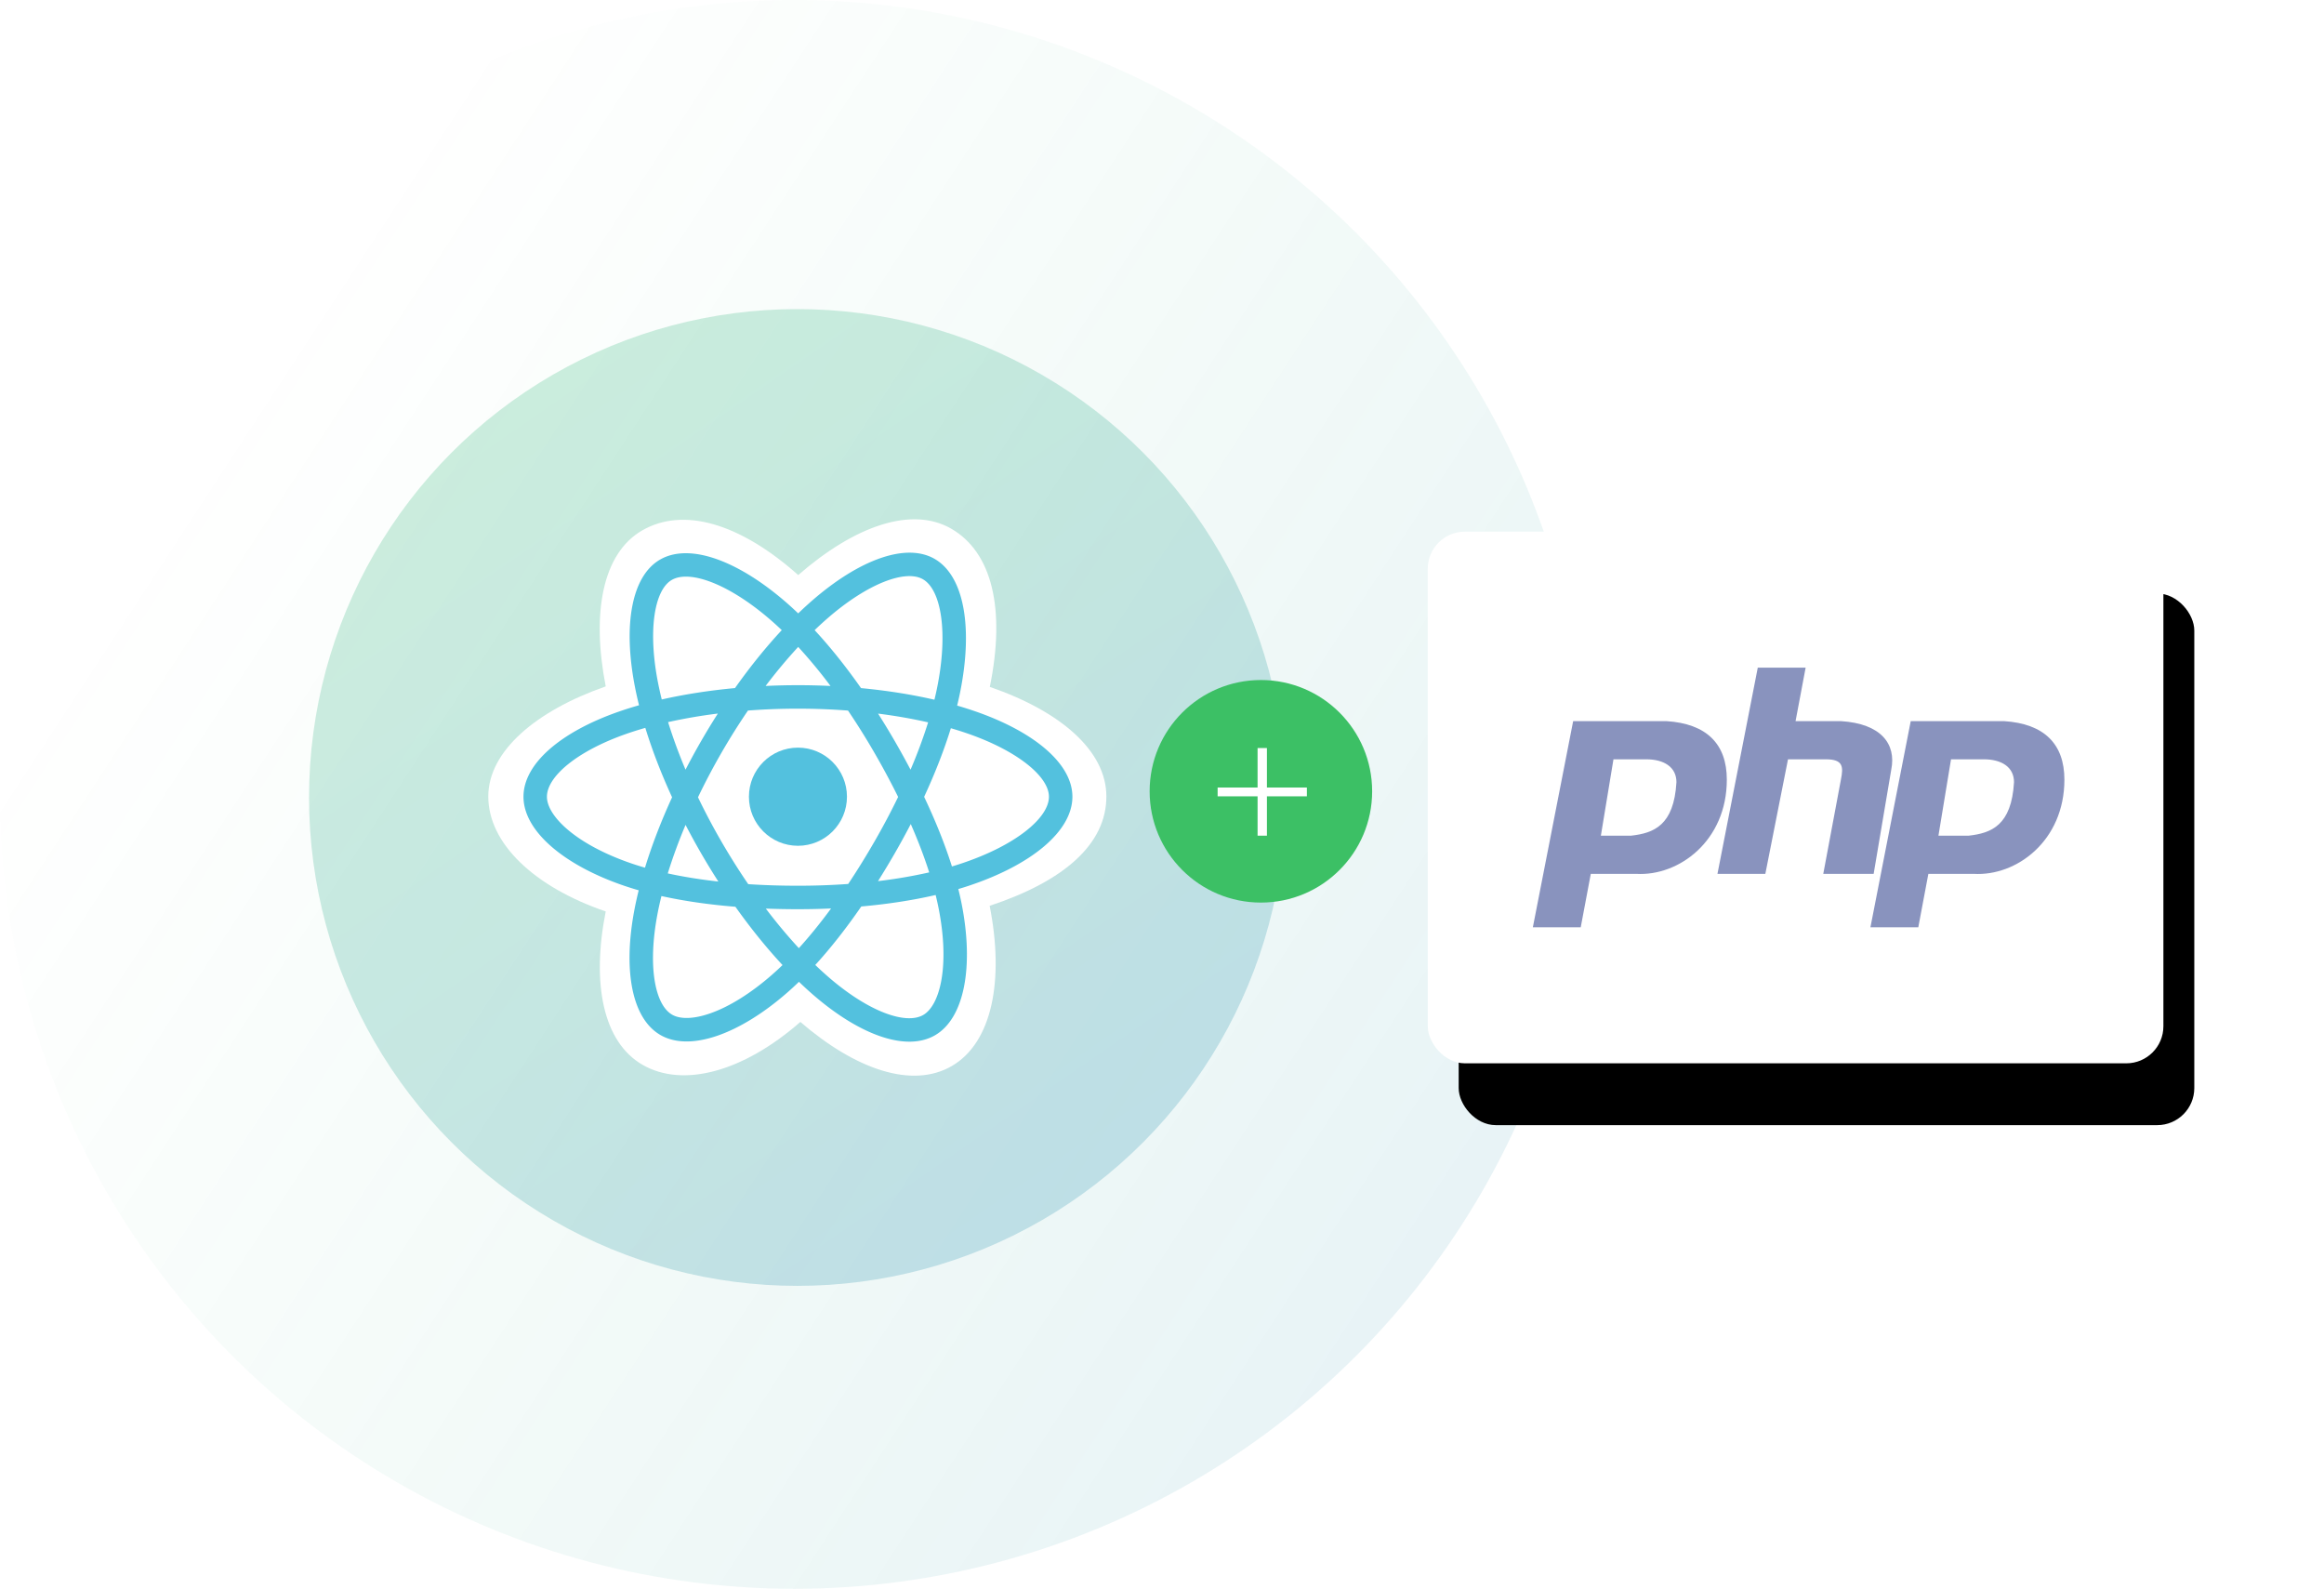
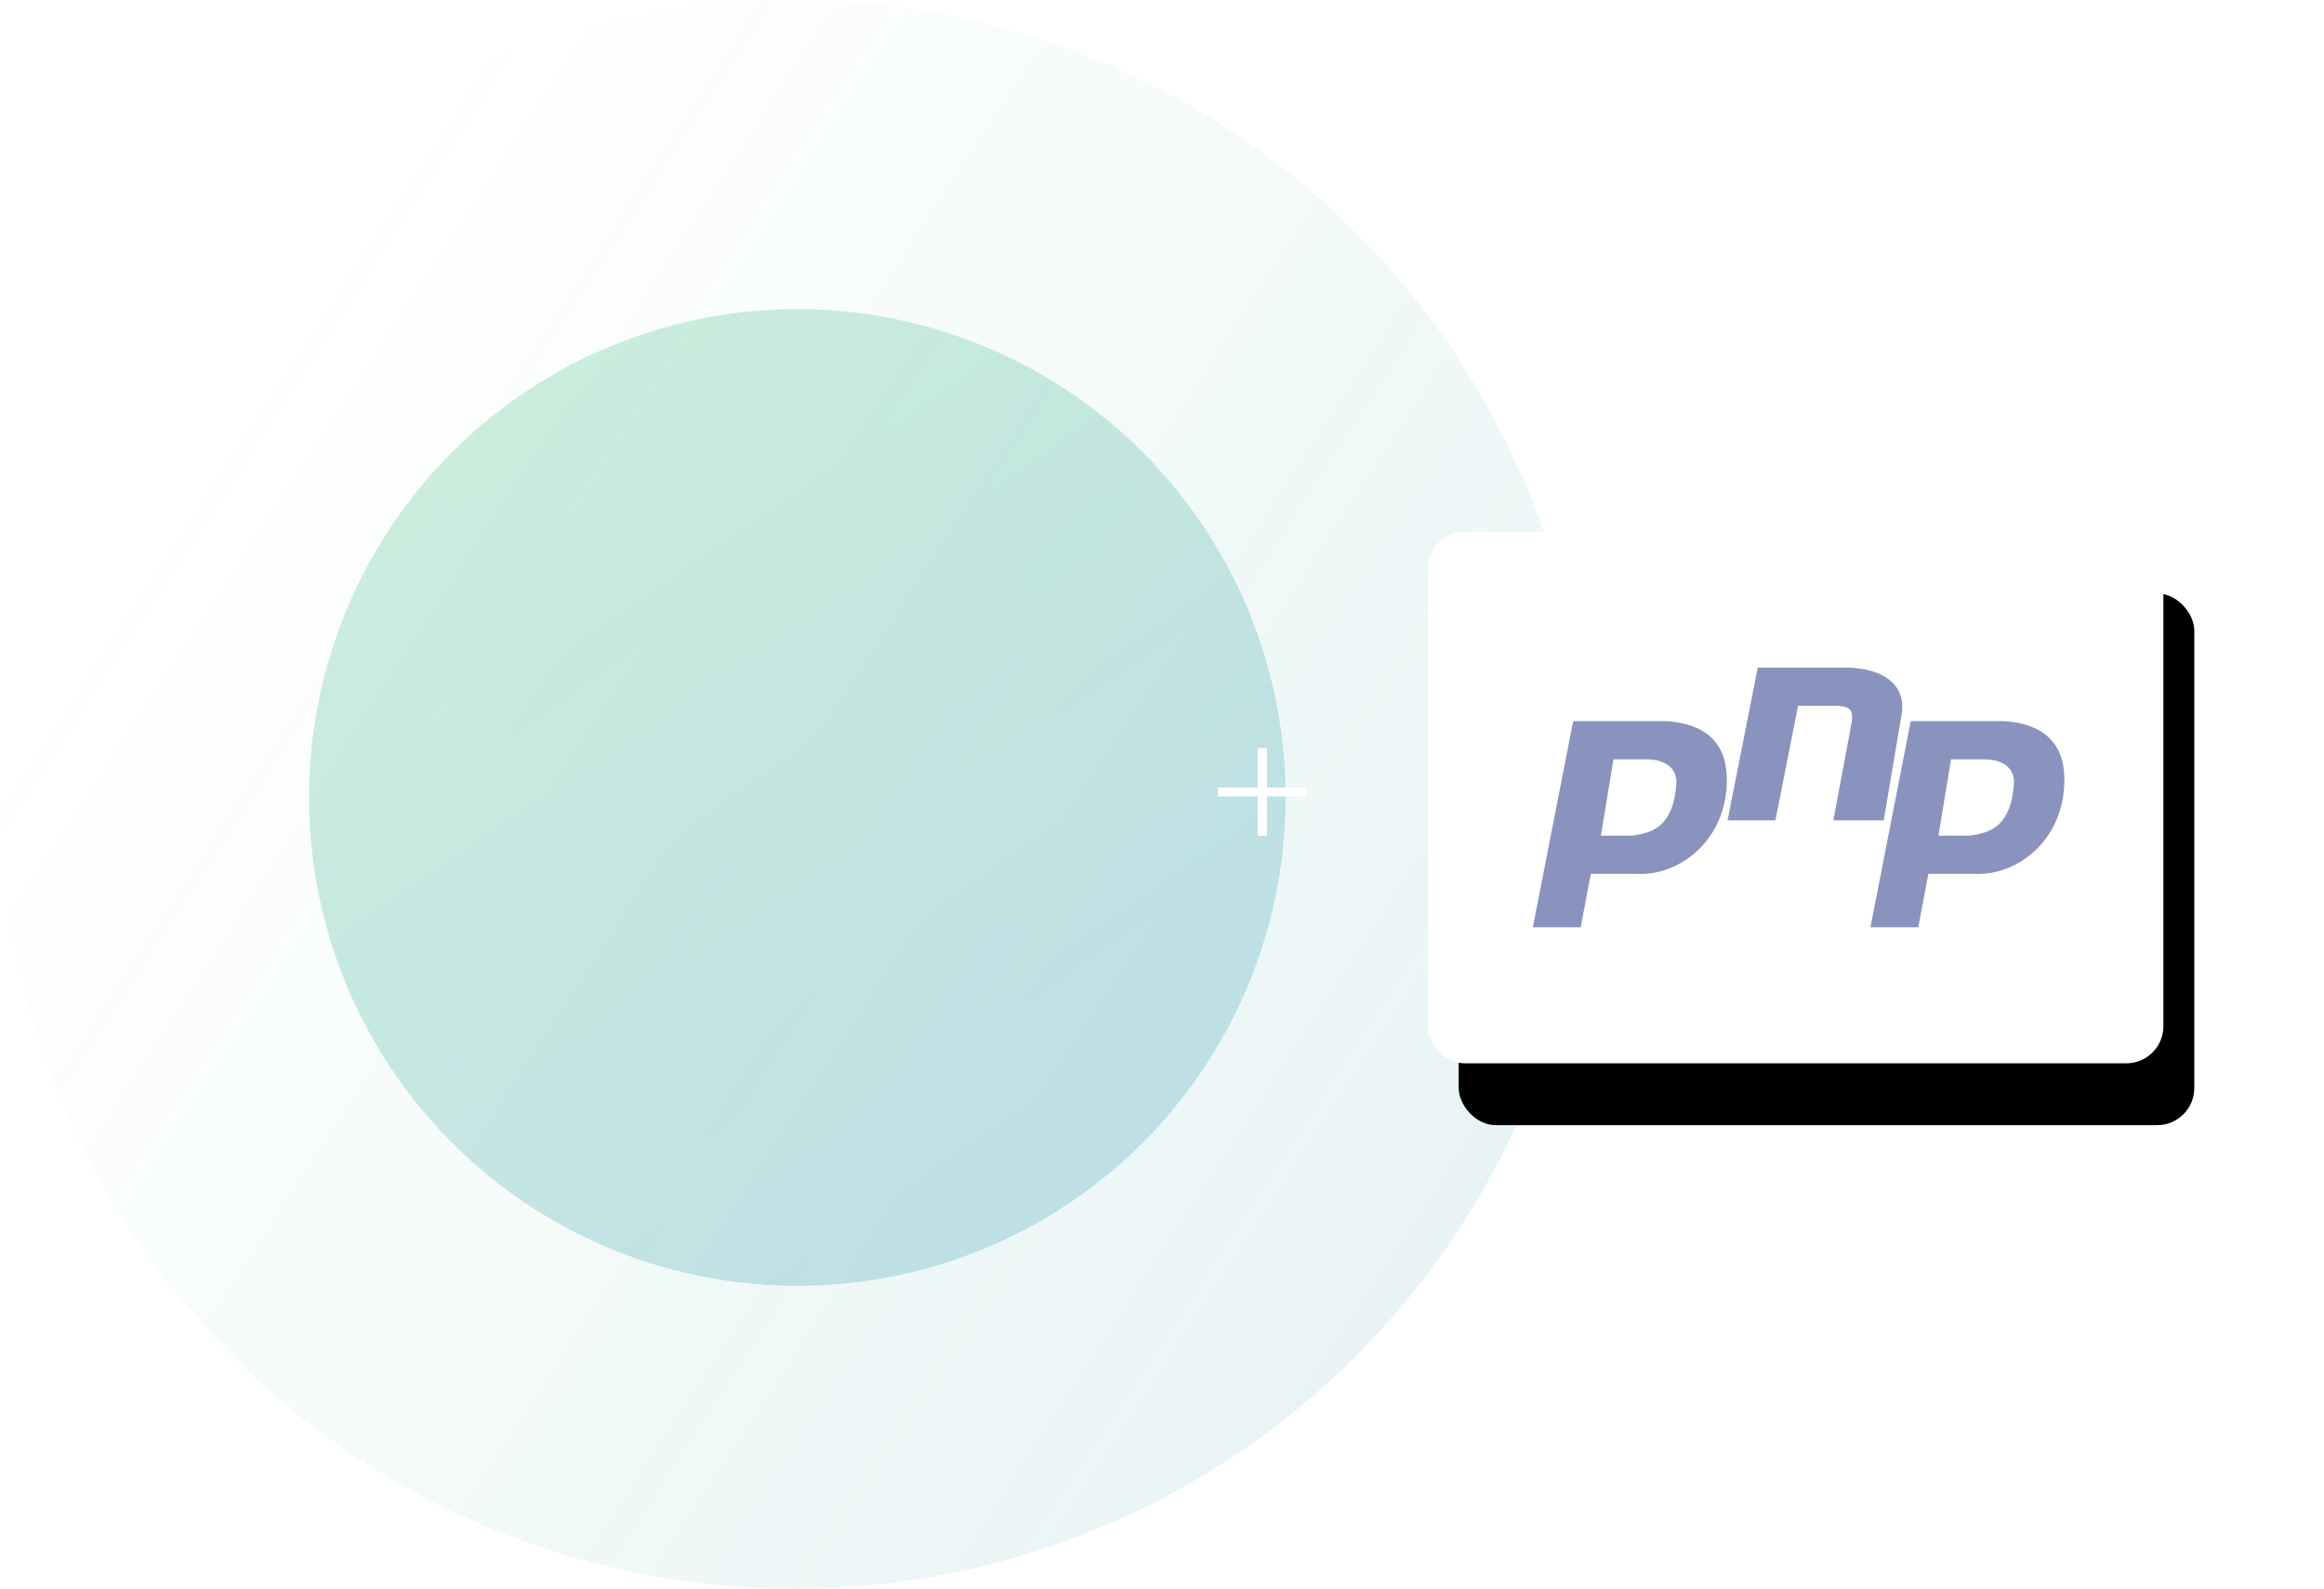
<svg xmlns="http://www.w3.org/2000/svg" xmlns:xlink="http://www.w3.org/1999/xlink" width="376" height="257">
  <defs>
    <linearGradient x1="2.527%" y1="44.312%" x2="87.786%" y2="100%" id="a">
      <stop stop-color="#04B54C" stop-opacity="0" offset="0%" />
      <stop stop-color="#0078A4" offset="100%" />
    </linearGradient>
    <linearGradient x1="0%" y1="-7.982%" x2="74.473%" y2="100%" id="b">
      <stop stop-color="#04B54C" offset="0%" />
      <stop stop-color="#0078A4" offset="100%" />
    </linearGradient>
    <filter x="-25.2%" y="-29.1%" width="158.8%" height="181.4%" filterUnits="objectBoundingBox" id="c">
      <feOffset dx="5" dy="10" in="SourceAlpha" result="shadowOffsetOuter1" />
      <feGaussianBlur stdDeviation="10" in="shadowOffsetOuter1" result="shadowBlurOuter1" />
      <feColorMatrix values="0 0 0 0 0 0 0 0 0 0 0 0 0 0 0 0 0 0 0.05 0" in="shadowBlurOuter1" />
    </filter>
    <rect id="d" x="0" y="0" width="119.016" height="86" rx="6" />
  </defs>
  <g fill="none" fill-rule="evenodd">
    <circle fill="url(#a)" opacity=".1" cx="128.5" cy="128.5" r="128.5" />
    <circle fill="url(#b)" opacity=".2" cx="129" cy="129" r="79" />
    <g fill-rule="nonzero">
-       <path d="M79 128.838c0 7.56 7.374 14.617 19 18.595-2.321 11.7-.416 21.13 5.95 24.804 6.542 3.777 16.288 1.163 25.539-6.932 9.017 7.768 18.13 10.825 24.49 7.14 6.536-3.787 8.524-13.857 6.138-25.922 12.11-4.008 18.883-10.026 18.883-17.685 0-7.384-7.388-13.772-18.857-17.725 2.568-12.564.392-21.765-6.237-25.591-6.39-3.689-15.61-.474-24.76 7.497-9.518-8.46-18.647-11.043-25.269-7.206-6.384 3.7-8.206 13.3-5.876 25.217C86.767 114.95 79 121.484 79 128.838z" fill="#FFF" />
-       <path d="M157.713 115.038a59.447 59.447 0 00-2.858-.902c.161-.66.31-1.311.441-1.952 2.164-10.515.75-18.987-4.082-21.776-4.633-2.674-12.21.114-19.862 6.78a59.425 59.425 0 00-2.212 2.032 53.35 53.35 0 00-1.471-1.36c-8.02-7.129-16.059-10.133-20.886-7.335-4.628 2.682-5.999 10.646-4.05 20.611.187.963.407 1.946.656 2.945a58.713 58.713 0 00-3.287 1.035c-9.403 3.281-15.407 8.424-15.407 13.759 0 5.509 6.446 11.035 16.24 14.386a51.48 51.48 0 002.4.752 58.206 58.206 0 00-.697 3.173c-1.858 9.793-.407 17.568 4.21 20.234 4.767 2.752 12.77-.077 20.562-6.895a50.518 50.518 0 001.853-1.71 58.325 58.325 0 002.4 2.193c7.548 6.501 15.003 9.127 19.615 6.454 4.763-2.76 6.311-11.113 4.302-21.276a50.403 50.403 0 00-.533-2.376 53.095 53.095 0 001.651-.517c10.181-3.377 16.806-8.835 16.806-14.418 0-5.354-6.199-10.532-15.79-13.837z" fill="#53C1DE" />
-       <path d="M155.505 139.688c-.485.161-.984.317-1.491.468-1.124-3.562-2.641-7.35-4.498-11.263 1.772-3.82 3.23-7.559 4.323-11.098.908.264 1.79.541 2.64.834 8.218 2.832 13.23 7.02 13.23 10.246 0 3.436-5.413 7.898-14.204 10.813zm-3.647 7.235c.888 4.494 1.015 8.557.427 11.733-.53 2.854-1.593 4.757-2.908 5.52-2.799 1.62-8.784-.487-15.239-6.047a54.39 54.39 0 01-2.233-2.039c2.502-2.74 5.003-5.924 7.444-9.461 4.294-.382 8.35-1.005 12.028-1.856.181.731.342 1.449.48 2.15zm-36.886 16.972c-2.735.967-4.913.994-6.23.235-2.8-1.618-3.965-7.861-2.377-16.236.182-.959.399-1.944.649-2.951 3.638.805 7.664 1.385 11.968 1.734 2.457 3.461 5.03 6.643 7.623 9.428a46.735 46.735 0 01-1.692 1.56c-3.445 3.015-6.898 5.154-9.941 6.23zm-12.81-24.228c-4.331-1.481-7.908-3.407-10.359-5.508-2.203-1.889-3.315-3.763-3.315-5.284 0-3.238 4.822-7.366 12.863-10.173a54.7 54.7 0 013.057-.963c1.11 3.619 2.569 7.402 4.328 11.228-1.782 3.883-3.26 7.726-4.383 11.387a46.7 46.7 0 01-2.192-.687zm4.293-29.26c-1.669-8.538-.56-14.98 2.229-16.596 2.971-1.721 9.541.734 16.466 6.888.442.394.886.805 1.332 1.231-2.58 2.774-5.13 5.931-7.565 9.372-4.177.388-8.175 1.01-11.851 1.844a55.73 55.73 0 01-.61-2.739zm38.308 9.469c-.878-1.52-1.78-3.003-2.7-4.446 2.833.359 5.548.835 8.098 1.417a81.172 81.172 0 01-2.843 7.655 132.4 132.4 0 00-2.555-4.626zm-15.622-15.231a81.164 81.164 0 015.227 6.315 111.605 111.605 0 00-10.497-.002 83.758 83.758 0 015.27-6.313zm-15.722 15.257a112.26 112.26 0 00-2.507 4.597 83.895 83.895 0 01-2.822-7.692 85.43 85.43 0 018.052-1.384 111.675 111.675 0 00-2.723 4.479zm2.804 22.695c-2.909-.325-5.652-.765-8.185-1.317a85.32 85.32 0 012.879-7.849 112.256 112.256 0 005.306 9.165zm13.023 10.775a85.226 85.226 0 01-5.343-6.4c1.7.066 3.434.1 5.196.1 1.81 0 3.6-.04 5.361-.12-1.73 2.353-3.475 4.505-5.214 6.42zm18.109-20.077c1.187 2.708 2.187 5.328 2.982 7.82a80.531 80.531 0 01-8.285 1.414 132.826 132.826 0 002.727-4.524c.904-1.57 1.763-3.143 2.576-4.71zm-5.863 2.813a124.535 124.535 0 01-4.26 6.88c-2.635.19-5.358.286-8.133.286-2.764 0-5.452-.085-8.04-.254a107.738 107.738 0 01-4.341-6.892 106.79 106.79 0 01-3.79-7.162 108.056 108.056 0 013.778-7.167 106.737 106.737 0 014.306-6.862 107.325 107.325 0 0116.189.003 114.392 114.392 0 014.279 6.839 124.532 124.532 0 013.828 7.133 114.21 114.21 0 01-3.816 7.196zm7.827-42.41c2.974 1.717 4.13 8.64 2.262 17.72-.12.58-.254 1.17-.4 1.767-3.684-.85-7.685-1.484-11.874-1.877-2.44-3.479-4.969-6.641-7.507-9.38a55.8 55.8 0 012.042-1.874c6.557-5.712 12.685-7.967 15.477-6.356z" fill="#FFF" />
-       <path d="M129.1 120.936c4.379 0 7.93 3.554 7.93 7.939 0 4.384-3.551 7.938-7.93 7.938-4.38 0-7.931-3.554-7.931-7.938 0-4.385 3.55-7.939 7.93-7.939" fill="#53C1DE" />
-     </g>
+       </g>
    <g transform="translate(186 110)">
-       <circle fill="#3CC065" cx="18" cy="18" r="18" />
      <path fill="#FFF" fill-rule="nonzero" d="M18.976 25.176v-6.368h6.464v-1.416h-6.464V11h-1.512v6.392H11v1.416h6.464v6.368z" />
    </g>
    <g transform="translate(231 86)">
      <use fill="#000" filter="url(#c)" xlink:href="#d" />
      <use fill="#FFF" xlink:href="#d" />
    </g>
-     <path d="M269.601 116.647c6.522.412 9.782 3.705 9.782 9.47 0 9.883-7.743 15.648-14.673 15.236h-7.335l-1.63 8.647H248l6.522-33.353h15.08zm54.617 0c6.521.412 9.782 3.705 9.782 9.47 0 9.883-7.744 15.648-14.673 15.236h-7.337L310.36 150h-7.744l6.521-33.353h15.08zM292.134 108l-1.63 8.647h7.335c6.522.412 8.967 3.705 8.152 7.823l-2.853 16.883h-8.151l2.853-15.235c.407-2.06.407-3.295-2.446-3.295h-6.113l-3.668 18.53h-7.745L284.39 108h7.745zm-25.793 14.823h-5.298l-2.038 12.354h4.89c3.669-.412 6.93-1.647 7.337-8.648 0-2.47-2.038-3.706-4.89-3.706zm54.616 0h-5.299l-2.037 12.354h4.89c3.669-.412 6.93-1.647 7.337-8.648 0-2.47-2.038-3.706-4.89-3.706z" fill="#8993BE" fill-rule="nonzero" />
+     <path d="M269.601 116.647c6.522.412 9.782 3.705 9.782 9.47 0 9.883-7.743 15.648-14.673 15.236h-7.335l-1.63 8.647H248l6.522-33.353h15.08zm54.617 0c6.521.412 9.782 3.705 9.782 9.47 0 9.883-7.744 15.648-14.673 15.236h-7.337L310.36 150h-7.744l6.521-33.353h15.08zM292.134 108h7.335c6.522.412 8.967 3.705 8.152 7.823l-2.853 16.883h-8.151l2.853-15.235c.407-2.06.407-3.295-2.446-3.295h-6.113l-3.668 18.53h-7.745L284.39 108h7.745zm-25.793 14.823h-5.298l-2.038 12.354h4.89c3.669-.412 6.93-1.647 7.337-8.648 0-2.47-2.038-3.706-4.89-3.706zm54.616 0h-5.299l-2.037 12.354h4.89c3.669-.412 6.93-1.647 7.337-8.648 0-2.47-2.038-3.706-4.89-3.706z" fill="#8993BE" fill-rule="nonzero" />
  </g>
</svg>